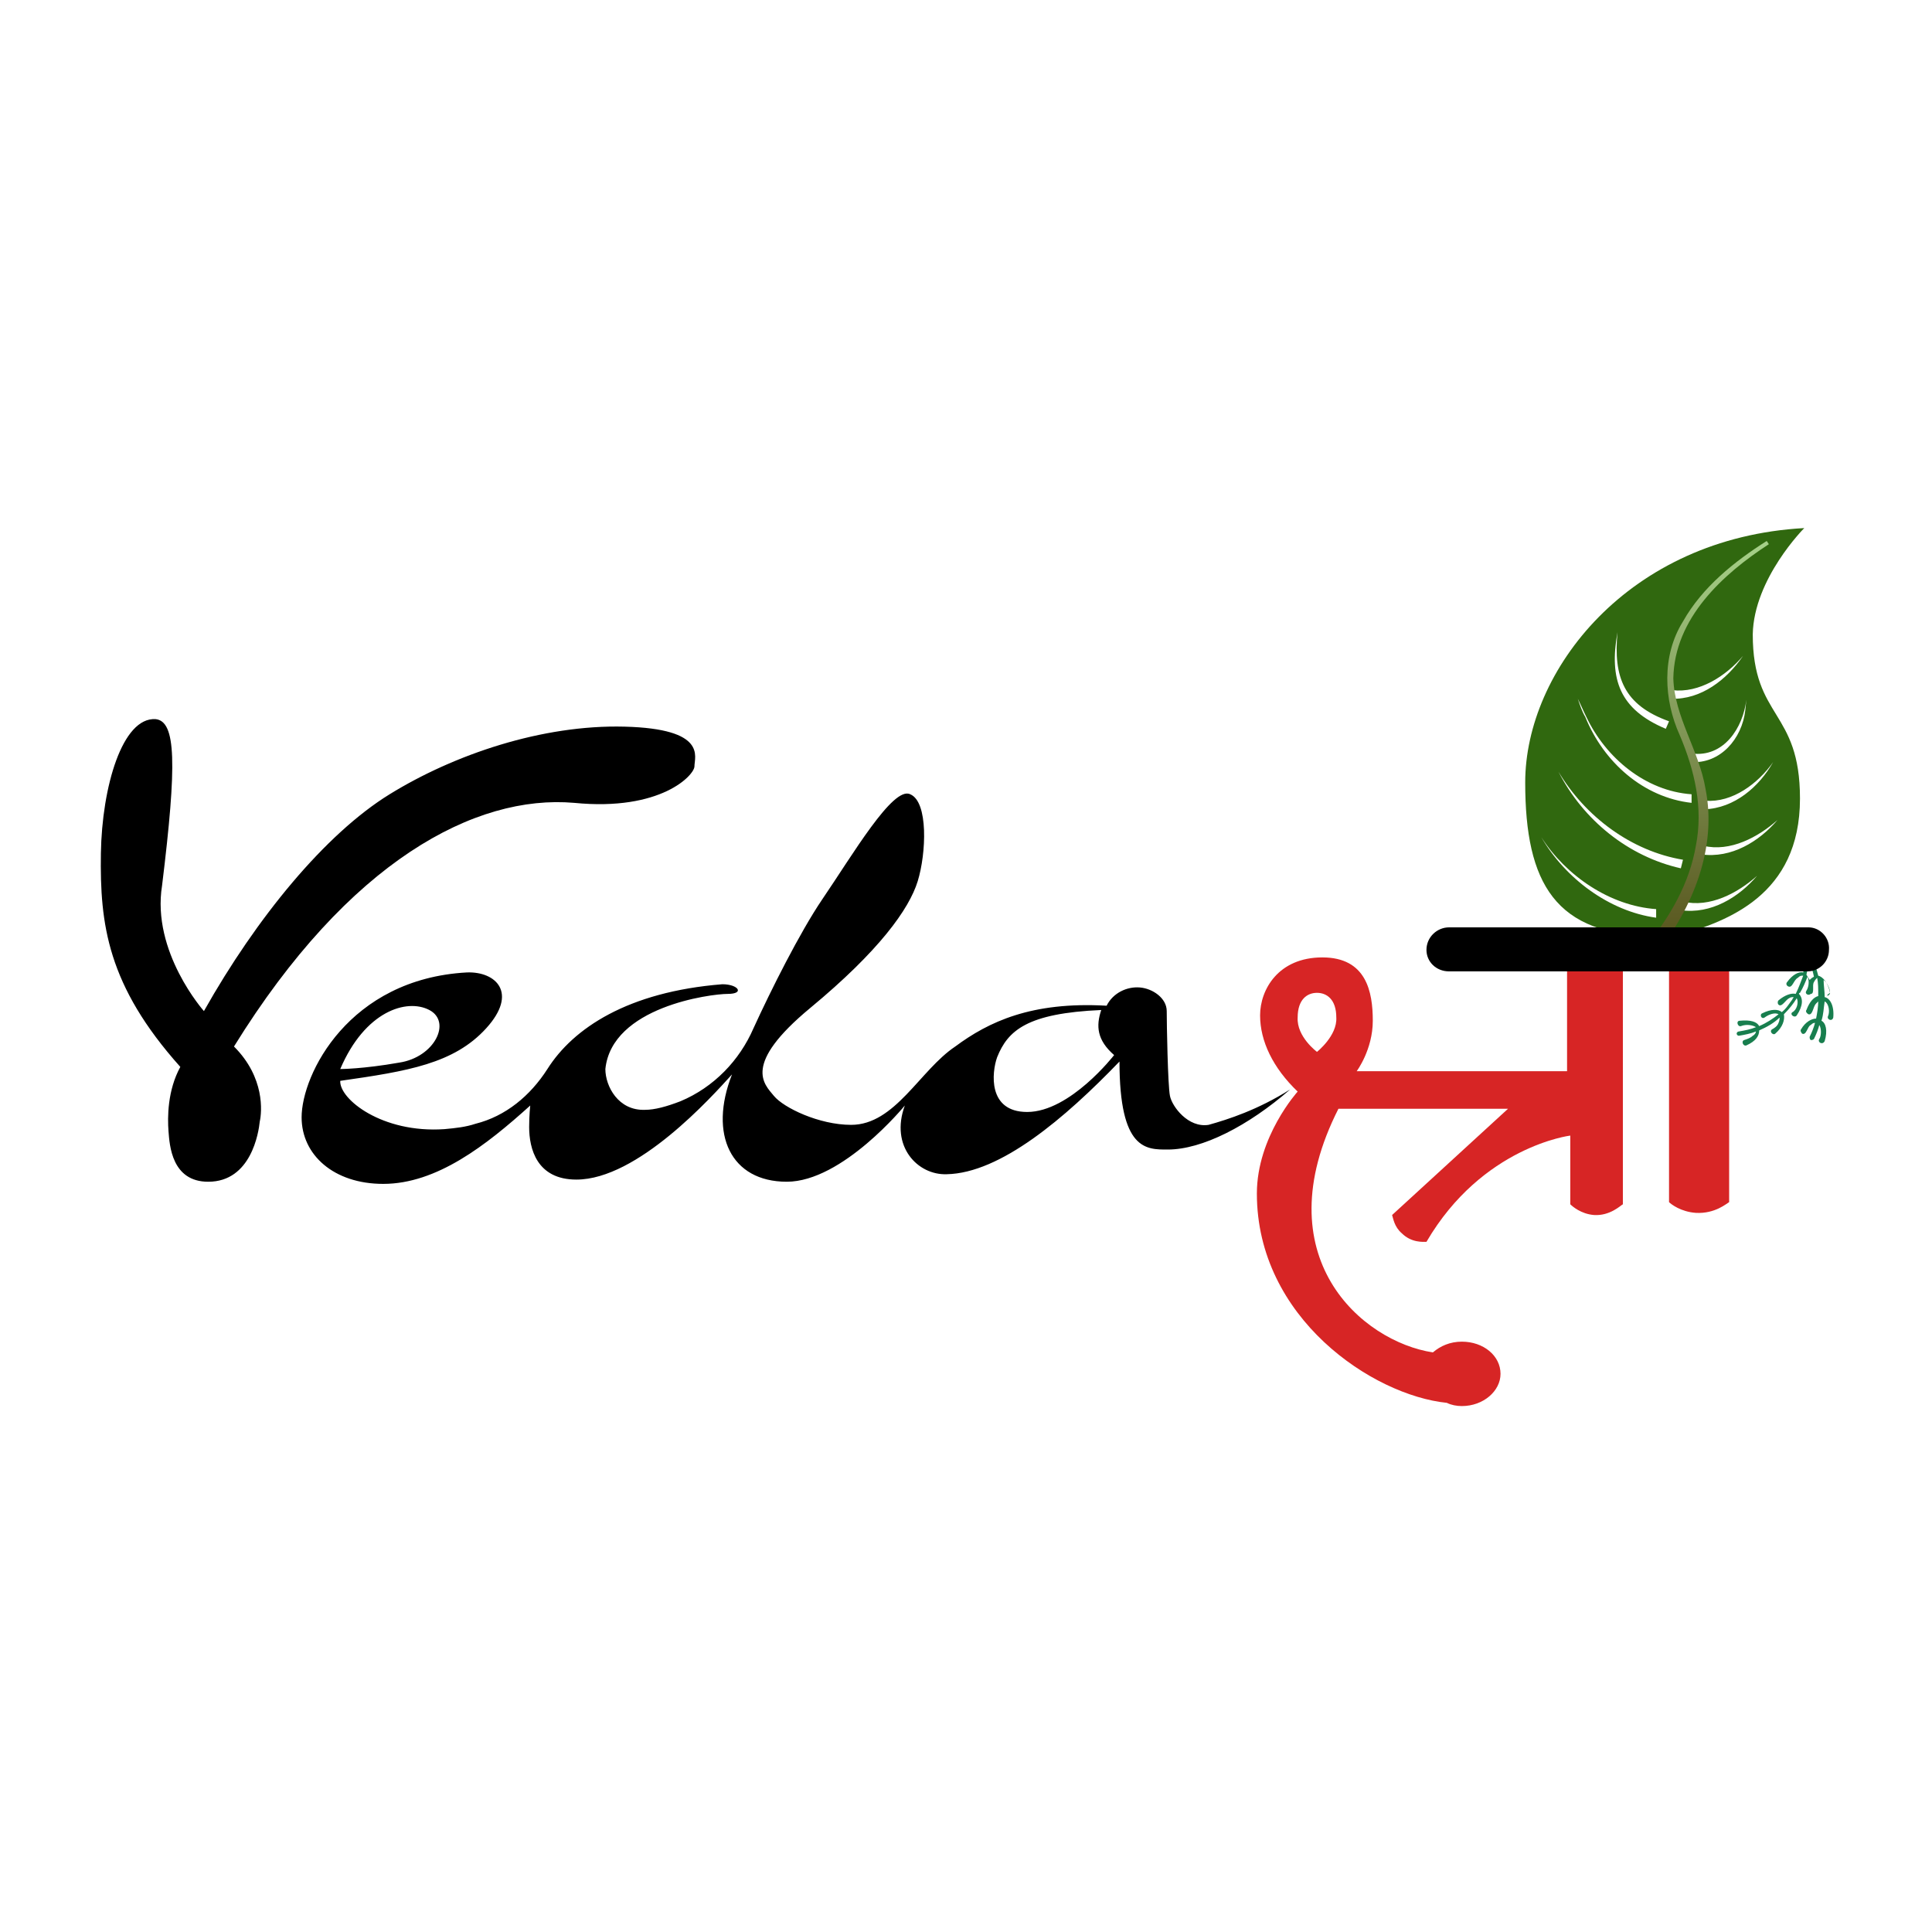
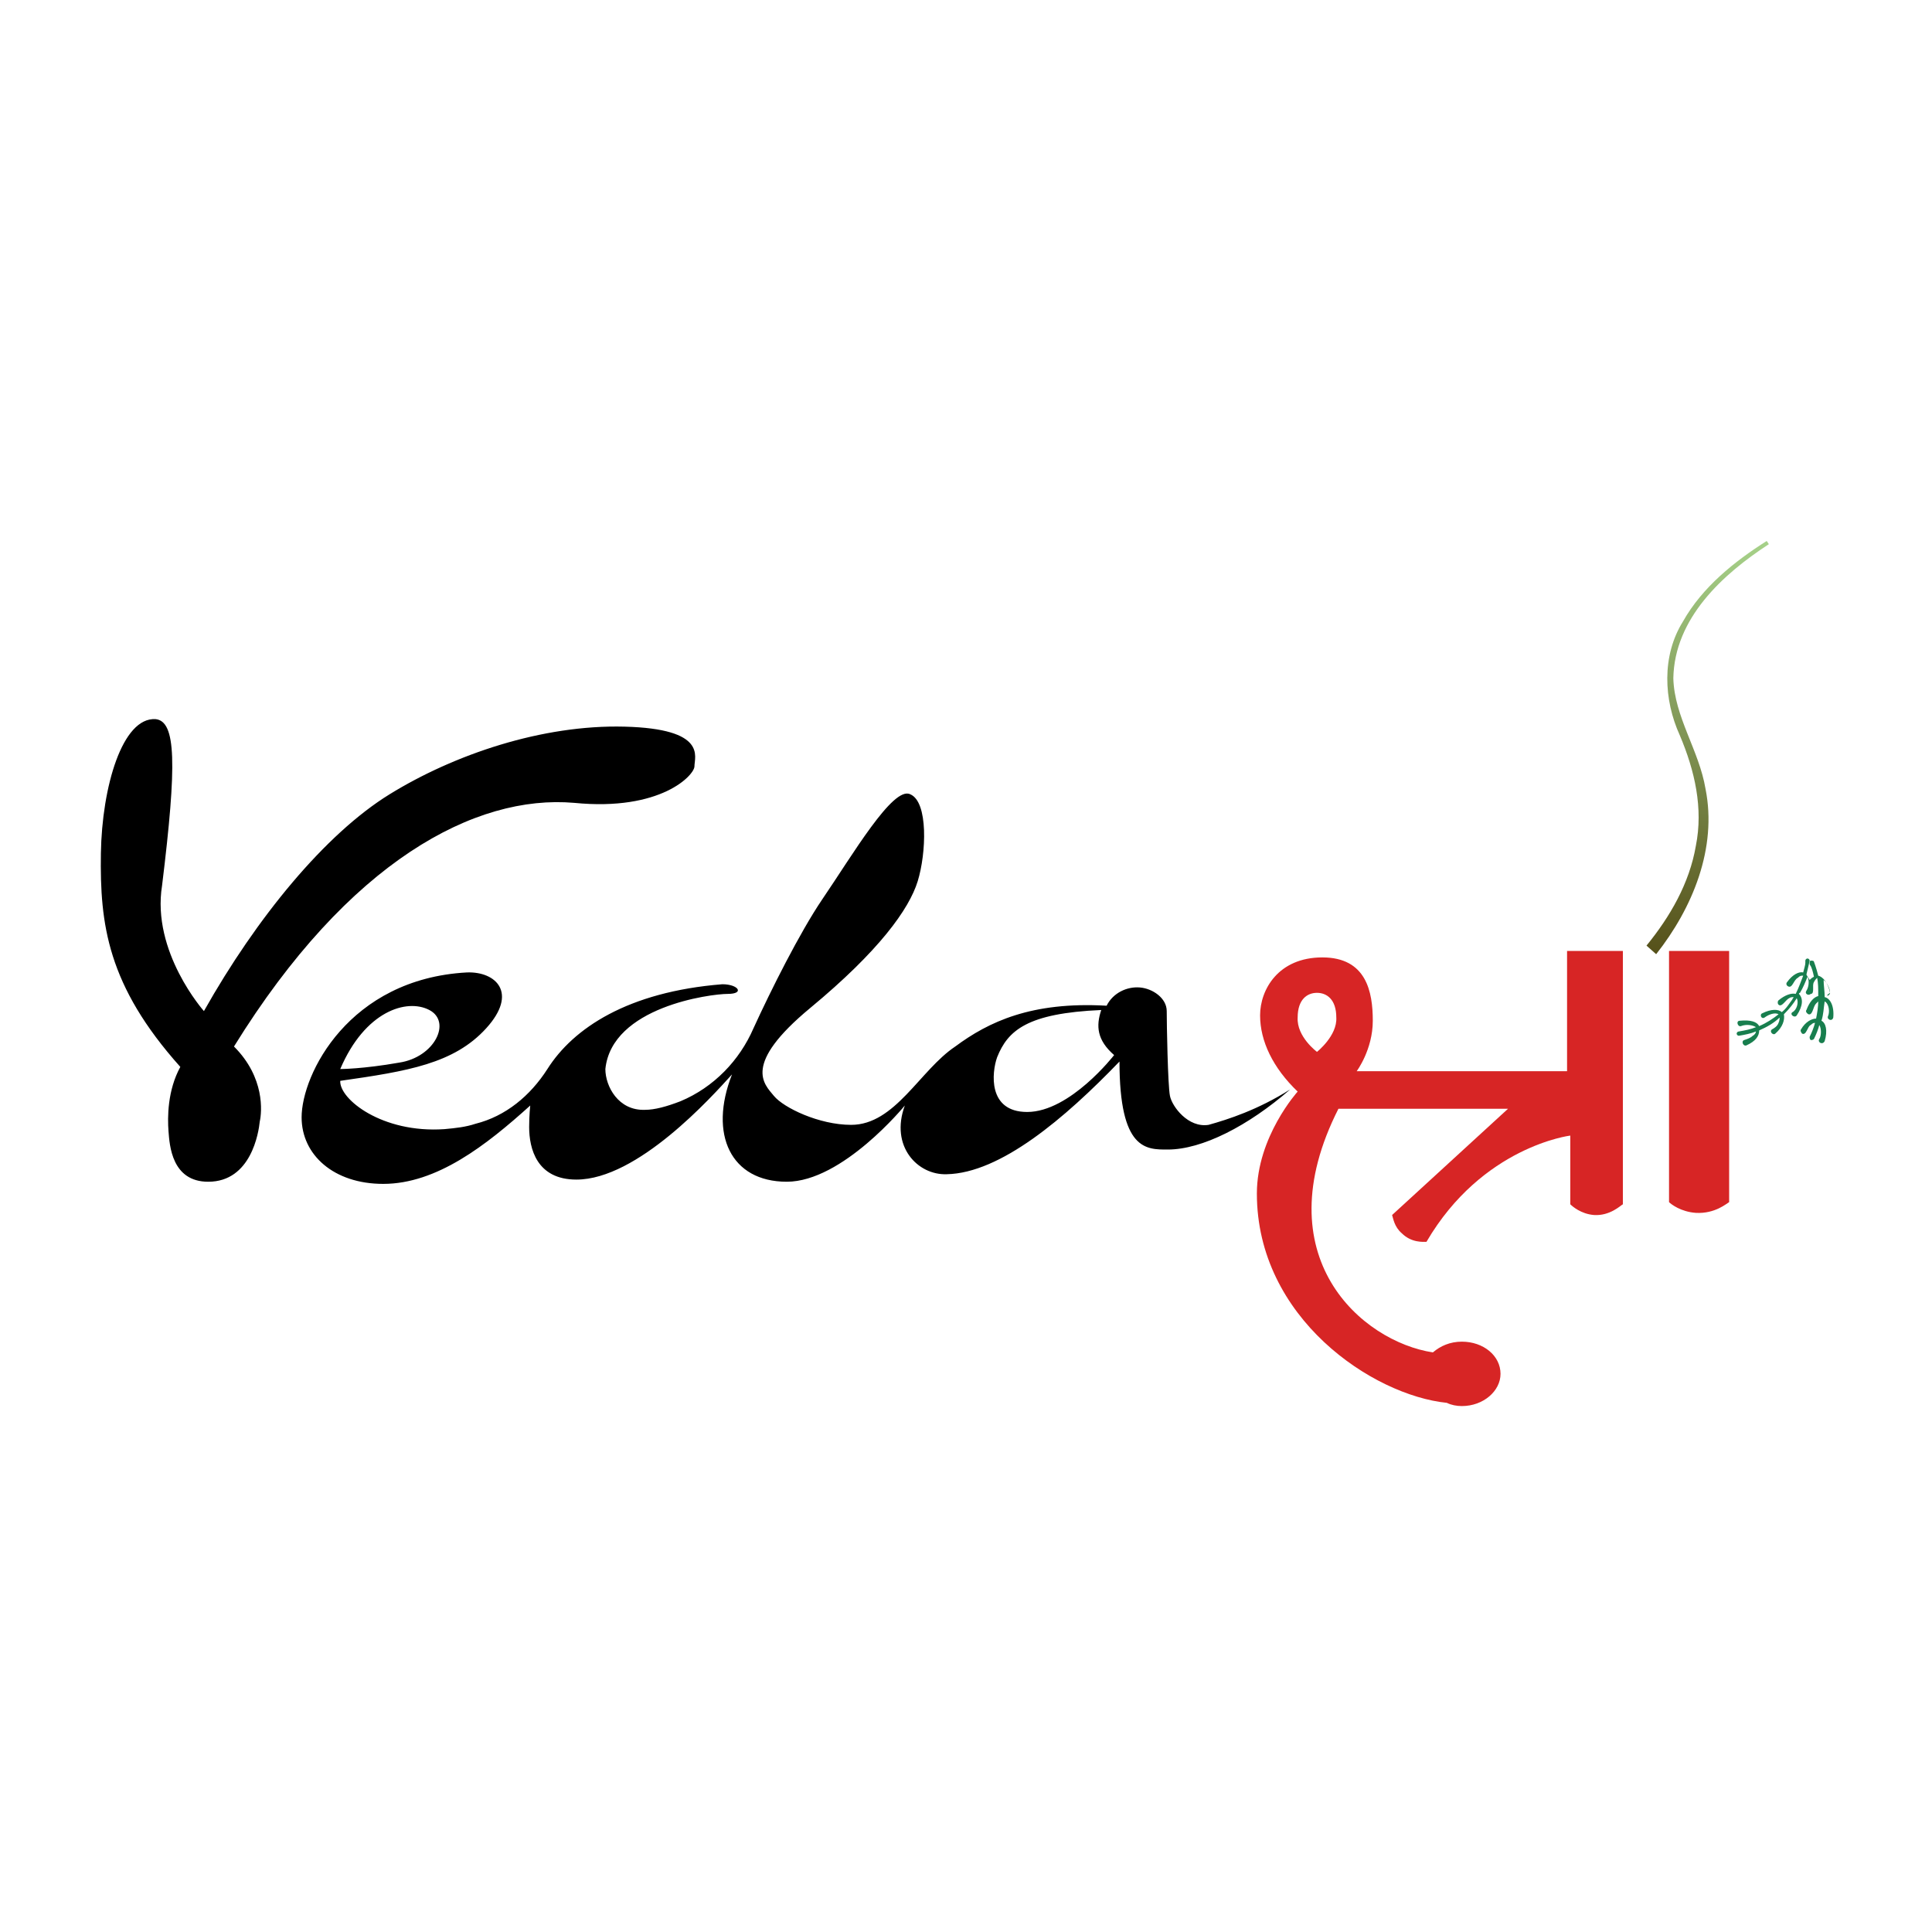
<svg xmlns="http://www.w3.org/2000/svg" version="1.1" id="Layer_1" x="0px" y="0px" viewBox="0 0 180 180" style="enable-background:new 0 0 180 180;" xml:space="preserve">
  <style type="text/css">
	.st0{fill:none;stroke:#000000;stroke-width:0.362;}
	.st1{fill:#00384F;}
	.st2{fill:#ED1C24;stroke:#ED1C24;stroke-width:0.75;stroke-miterlimit:10;}
	.st3{fill:#ED1C24;stroke:#ED1C24;stroke-width:0.749;stroke-miterlimit:10;}
	.st4{fill:#ED1C24;stroke:#ED1C24;stroke-width:0.729;stroke-miterlimit:10;}
	.st5{fill:#ED1C24;stroke:#ED1C24;stroke-width:0.648;stroke-miterlimit:10;}
	.st6{fill:#ED1C24;stroke:#ED1C24;stroke-width:0.611;stroke-miterlimit:10;}
	.st7{fill:#ED1C24;stroke:#ED1C24;stroke-width:0.573;stroke-miterlimit:10;}
	.st8{fill:none;stroke:#ED1C24;stroke-width:1.2;stroke-linecap:round;stroke-linejoin:round;stroke-miterlimit:10;}
	.st9{fill:#010006;}
	.st10{fill:#FFFFFF;}
	.st11{fill:#EB1C24;}
	.st12{fill:#40873F;}
	.st13{fill:#194C6D;}
	.st14{fill:#231F20;}
	.st15{fill:#ED1C24;}
	.st16{opacity:0.5;}
	.st17{fill:#C3B391;}
	.st18{fill:#838484;}
	.st19{fill:none;stroke:#ED1C24;stroke-linecap:round;stroke-miterlimit:10;}
	.st20{opacity:0.3;fill:#ED1C24;}
	.st21{fill:none;stroke:#ED1C24;stroke-width:0.35;stroke-linecap:round;stroke-miterlimit:10;}
	.st22{fill:none;stroke:#ED1C24;stroke-width:0.5;stroke-miterlimit:10;}
	.st23{fill:none;stroke:#231F20;stroke-width:0.3;stroke-miterlimit:10;}
	.st24{fill:#D3A050;}
	.st25{fill:#187E4E;}
	.st26{fill:#30680F;}
	.st27{fill:url(#SVGID_1_);}
	.st28{fill:#D72525;}
	.st29{fill:none;stroke:#ED1C24;stroke-width:0.3;stroke-miterlimit:10;}
	.st30{fill:none;stroke:#DB2517;stroke-width:4.1;stroke-linecap:round;stroke-miterlimit:10;}
	.st31{fill:none;stroke:#D72817;stroke-width:0.3;stroke-miterlimit:10;}
	.st32{fill:#D72817;}
	.st33{fill:none;stroke:#D72817;stroke-width:0.4;stroke-linecap:round;stroke-miterlimit:10;}
	.st34{filter:url(#Adobe_OpacityMaskFilter);}
	.st35{mask:url(#SVGID_00000070083484788184406880000000761220815259206048_);}
	.st36{fill:none;stroke:#ED1C24;stroke-width:0.7;stroke-linecap:round;stroke-miterlimit:10;}
	.st37{fill:none;stroke:#ED1C24;stroke-width:0.4;stroke-linecap:round;stroke-miterlimit:10;}
	.st38{fill:#B6B9BE;}
</style>
  <g>
    <path class="st25" d="M170.5,92.5c-0.2-1-0.7-1.5-1.1-1.6c-0.2-0.8-0.4-1.3-0.4-1.3c0-0.1-0.2-0.1-0.3-0.1c-0.1,0-0.1,0.2-0.1,0.3   l0,0c0,0,0,0.1,0.1,0.2c0.1,0.2,0.2,0.5,0.3,1c-0.2,0.1-0.3,0.2-0.4,0.3c-0.1-0.2-0.2-0.3-0.3-0.5c0.2-0.8,0.3-1.3,0.3-1.3   c0-0.1-0.1-0.2-0.2-0.2c-0.1,0-0.2,0.1-0.2,0.2l0,0c0,0,0,0.1,0,0.2c0,0.2-0.1,0.5-0.2,0.9c-0.4-0.1-1,0.2-1.5,0.9   c-0.1,0.1-0.1,0.3,0.1,0.4c0.4,0.2,0.5-0.6,0.9-0.8c0.2-0.2,0.3-0.2,0.5-0.2c-0.2,0.5-0.4,1.1-0.7,1.7c-0.4-0.1-1,0.1-1.6,0.6   c-0.1,0.1-0.1,0.3,0,0.4c0.3,0.3,0.7-0.5,1-0.6c0.1-0.1,0.3-0.1,0.4-0.1c0,0.1-0.1,0.1-0.1,0.2c-0.3,0.4-0.6,0.9-1,1.2   c-0.3-0.3-1-0.3-1.8,0.1c-0.3,0.1-0.1,0.6,0.2,0.4c0.4-0.3,1-0.5,1.3-0.3c-0.5,0.4-1.1,0.8-1.8,1.1c-0.2-0.4-0.8-0.6-1.8-0.5   c-0.4,0-0.2,0.6,0.1,0.5c0.5-0.2,1.1-0.1,1.4,0.1c-0.5,0.2-1,0.3-1.6,0.4c-0.1,0-0.2,0.1-0.2,0.2c0,0.1,0.1,0.2,0.2,0.2   c0.6-0.1,1.1-0.2,1.6-0.4c0,0.1-0.1,0.3-0.3,0.4c-0.2,0.2-0.5,0.3-0.8,0.4c-0.3,0.1-0.1,0.6,0.2,0.5c0.9-0.4,1.2-0.9,1.2-1.4   c0.7-0.3,1.4-0.7,1.9-1.2c0,0.1,0,0.3-0.1,0.5c-0.1,0.3-0.4,0.5-0.6,0.6c-0.3,0.2,0.1,0.6,0.3,0.4c0.7-0.6,0.9-1.3,0.8-1.8   c0.5-0.5,0.9-1,1.2-1.5c0.2,0.4,0,1.1-0.4,1.3c-0.3,0.2,0.2,0.6,0.4,0.3c0.6-0.9,0.6-1.6,0.2-2c0,0,0-0.1,0.1-0.1   c0.3-0.5,0.5-1,0.7-1.5c0.2,0.4,0.1,1-0.1,1.3c-0.2,0.3,0.2,0.5,0.4,0.3c0,0,0,0,0,0c0.4,0,0.1-0.8,0.3-1.1   c0.1-0.2,0.2-0.3,0.3-0.4c0.1,0.5,0.1,1,0.1,1.6c0,0,0,0,0,0.1c-0.4,0.1-0.8,0.5-1.1,1.3c-0.1,0.1,0,0.3,0.2,0.4   c0.4,0.1,0.4-0.7,0.7-1c0.1-0.1,0.2-0.2,0.2-0.2c0,0.5-0.1,1.1-0.2,1.6c-0.4,0-1,0.3-1.4,1c-0.1,0.1,0,0.3,0.1,0.4   c0.4,0.2,0.5-0.7,0.8-0.8c0.2-0.2,0.3-0.2,0.4-0.2c-0.1,0.4-0.3,0.9-0.5,1.3c0,0.1,0,0.2,0.1,0.3c0.1,0,0.2,0,0.3-0.1   c0.2-0.4,0.4-0.9,0.5-1.3c0.2,0.3,0.2,1,0,1.3c-0.2,0.3,0.3,0.6,0.5,0.2c0.3-1,0.1-1.7-0.3-1.9c0.2-0.6,0.2-1.2,0.3-1.8   c0.4,0.2,0.5,1,0.3,1.4c-0.1,0.3,0.4,0.5,0.5,0.1c0.1-1.1-0.3-1.8-0.8-1.9c0,0,0,0,0,0c0-0.6-0.1-1.1-0.1-1.6   c0.3,0.2,0.6,0.8,0.6,1.2C169.9,92.9,170.5,92.8,170.5,92.5z" />
-     <path class="st26" d="M168.1,49.2c-16.4,0.9-26,13.3-26,23.7c0,9.4,2.8,14.3,12.2,14.3l0,0c0.8,0.2,1.6,0.1,2.3-0.1   c4.2-1.3,11.1-3.6,11.1-12.7c0-8.3-4.4-7.4-4.4-15.3C163.4,53.9,168.1,49.2,168.1,49.2z" />
    <path class="st10" d="M155.7,65.1l0.1-0.8c2.5,0.3,5-1.3,6.6-3.2C160.9,63.3,158.5,65.2,155.7,65.1z M158.8,75.4   c2.8-0.1,5.1-2.1,6.4-4.4c-1.4,2-3.8,3.8-6.3,3.6L158.8,75.4z M158.7,78.8l-0.2,0.8c2.8,0.4,5.4-1.2,7.1-3.2   C163.8,78,161.2,79.4,158.7,78.8z M156.8,84l-0.2,0.8c2.8,0.4,5.4-1.2,7.1-3.2C161.9,83.2,159.3,84.6,156.8,84z M157.6,70.2   l-0.1,0.8c2.8,0.2,4.8-2.2,5.1-4.8l0.1-1C162.4,67.8,160.6,70.6,157.6,70.2z M155.2,67.9l0.3-0.7c-4.2-1.5-5.2-4.1-4.8-8.3   C149.9,63.3,150.9,66.1,155.2,67.9z M157.6,74.8l0-0.8c-4.3-0.3-8-3.4-9.8-7.2c-0.3-0.6-0.5-1.1-0.8-1.7c0.2,0.6,0.4,1.2,0.7,1.7   C149.4,71,153.1,74.3,157.6,74.8z M156.6,80.9l0.2-0.8c-4.8-0.8-9.1-4-11.6-8.2C147.5,76.4,151.7,79.8,156.6,80.9z M143.6,78   c2.2,3.8,6.3,6.9,10.7,7.5v-0.8C150,84.4,145.9,81.6,143.6,78z" />
    <linearGradient id="SVGID_1_" gradientUnits="userSpaceOnUse" x1="159.099" y1="50.471" x2="159.099" y2="89.112">
      <stop offset="0" style="stop-color:#A6D189" />
      <stop offset="1" style="stop-color:#555019" />
    </linearGradient>
    <path class="st27" d="M164.8,50.7l-0.2-0.3c-3,1.9-6,4.3-7.8,7.5c-2,3.2-1.8,7.3-0.3,10.6c1.4,3.3,2.2,6.8,1.5,10.3   c-0.6,3.5-2.4,6.6-4.6,9.3l0.9,0.8c3.4-4.3,5.7-9.9,4.6-15.4c-0.6-3.6-2.9-6.7-3-10.3C156,57.6,160.5,53.5,164.8,50.7z" />
    <path d="M21.8,97.5c2.9,2.9,2.6,6.1,2.4,7c-0.1,1-0.8,5.6-4.8,5.6c-3.4,0-3.6-3.4-3.7-4.7s-0.1-3.8,1.1-6   c-6.8-7.6-7.5-13.3-7.4-19.9c0.1-6.2,2-12.7,5.1-12.5c1.9,0.2,2,4.1,0.6,15.5c-1,6.2,3.9,11.7,3.9,11.7   c4.9-8.7,11.3-16.5,17.3-20.2s14.2-6.5,21.9-6.3c7.7,0.2,6.5,2.8,6.5,3.7c0,0.8-3.1,4.2-11.2,3.4C44.3,74,32.5,80.2,21.8,97.5z    M120.2,101.5c-3.9,3.4-8.2,5.6-11.4,5.6c-2,0-4.5,0.1-4.5-8.2c-5.1,5.3-11.1,10.4-16.1,10.5c-2.7,0.1-5.3-2.6-3.9-6.4   c0,0-5.8,7.1-11,7.1c-5.2,0-7.3-4.4-5.1-10c-1.9,2.1-8.8,9.8-14.5,9.8c-3.7,0-4.4-2.9-4.4-4.9c0-1.1,0.1-2,0.1-2   c-4.1,3.7-8.7,7.3-13.7,7.3c-4.6,0-7.6-2.7-7.6-6.2c0-4,4.4-12.9,15.4-13.5c2.7-0.1,4.8,1.9,1.8,5.2s-7.3,4-13.6,4.9   c-0.1,1.7,3.9,4.9,9.7,4.5c1.1-0.1,2-0.2,2.9-0.5c2.8-0.7,5.1-2.6,6.7-5.1c2.4-3.8,7.5-7.2,16.3-7.9c1.5,0,2.1,0.9,0.5,0.9   c-1.6,0-10.8,1.2-11.4,7c0,1.6,1.2,3.9,3.7,3.8c0.9,0,2-0.3,3.3-0.8c3.1-1.3,5.5-3.8,6.8-6.8c1.6-3.5,4.3-8.9,6.4-12   c2.8-4.1,6.6-10.6,8.2-9.8c1.7,0.7,1.5,5.5,0.7,8.1c-0.8,2.6-3.6,6.5-10,11.8s-4.3,7.1-3.4,8.2c0.9,1.1,4.2,2.7,7.2,2.7   c4.1,0,6.4-5.1,9.7-7.3c3.1-2.3,7.1-4.2,14.1-3.8c0.6-1.2,1.9-1.8,3.1-1.7c1.2,0.1,2.5,1,2.5,2.2c0,1.2,0.1,6.9,0.3,7.9   c0.2,1,1.7,3,3.6,2.7C114.4,104.3,117.2,103.4,120.2,101.5z M31.7,99.6c0,0,2.1,0,5.5-0.6c3.3-0.5,4.9-3.8,2.8-4.9   C37.9,93,34,94.2,31.7,99.6z M103.8,98.3c-1.6-1.4-1.7-2.7-1.2-4.2c-6.9,0.3-8.7,1.9-9.7,4.4c-0.5,1.4-0.9,5.1,2.8,5.1   C99.7,103.6,103.8,98.3,103.8,98.3z" />
    <path class="st28" d="M146,88.6v11.2h-19.6c0,0,1.5-2,1.5-4.7c0-2.7-0.6-5.9-4.7-5.9c-4.1,0-5.8,3-5.8,5.4c0,2.4,1.2,4.9,3.5,7.1   c0,0-3.8,4.2-3.8,9.5c0,11.6,10.8,18.8,17.7,19.5l0,0c0.4,0.2,0.9,0.3,1.4,0.3c2,0,3.6-1.4,3.6-3c0-1.7-1.6-3-3.6-3   c-1.1,0-2,0.4-2.7,1l0,0c-6.6-1-15.8-8.9-8.8-22.7h15.8l-10.8,9.9c0.1,0.3,0.2,1.1,0.9,1.7c0.9,0.9,2,0.8,2.3,0.8   c5.2-8.9,13.4-9.9,13.4-9.9v6.4c0.2,0.2,1,0.9,2.2,1c1.5,0.1,2.5-0.9,2.7-1V88.6H146z M122.7,98c0,0-1.9-1.4-1.8-3.2   c0-1.7,0.9-2.3,1.8-2.3s1.8,0.6,1.8,2.3C124.6,96.5,122.7,98,122.7,98z M161.1,88.6V112c-0.2,0.1-1.3,1.1-3.1,1   c-1.4-0.1-2.3-0.8-2.5-1c0-2.1,0-23.4,0-23.4H161.1z" />
-     <path d="M168.5,86.4H135c-1.1,0-2.1,0.9-2.1,2.1c0,1.1,0.9,2,2.1,2h33.4c1.1,0,2-0.9,2-2C170.5,87.4,169.6,86.4,168.5,86.4z" />
  </g>
</svg>